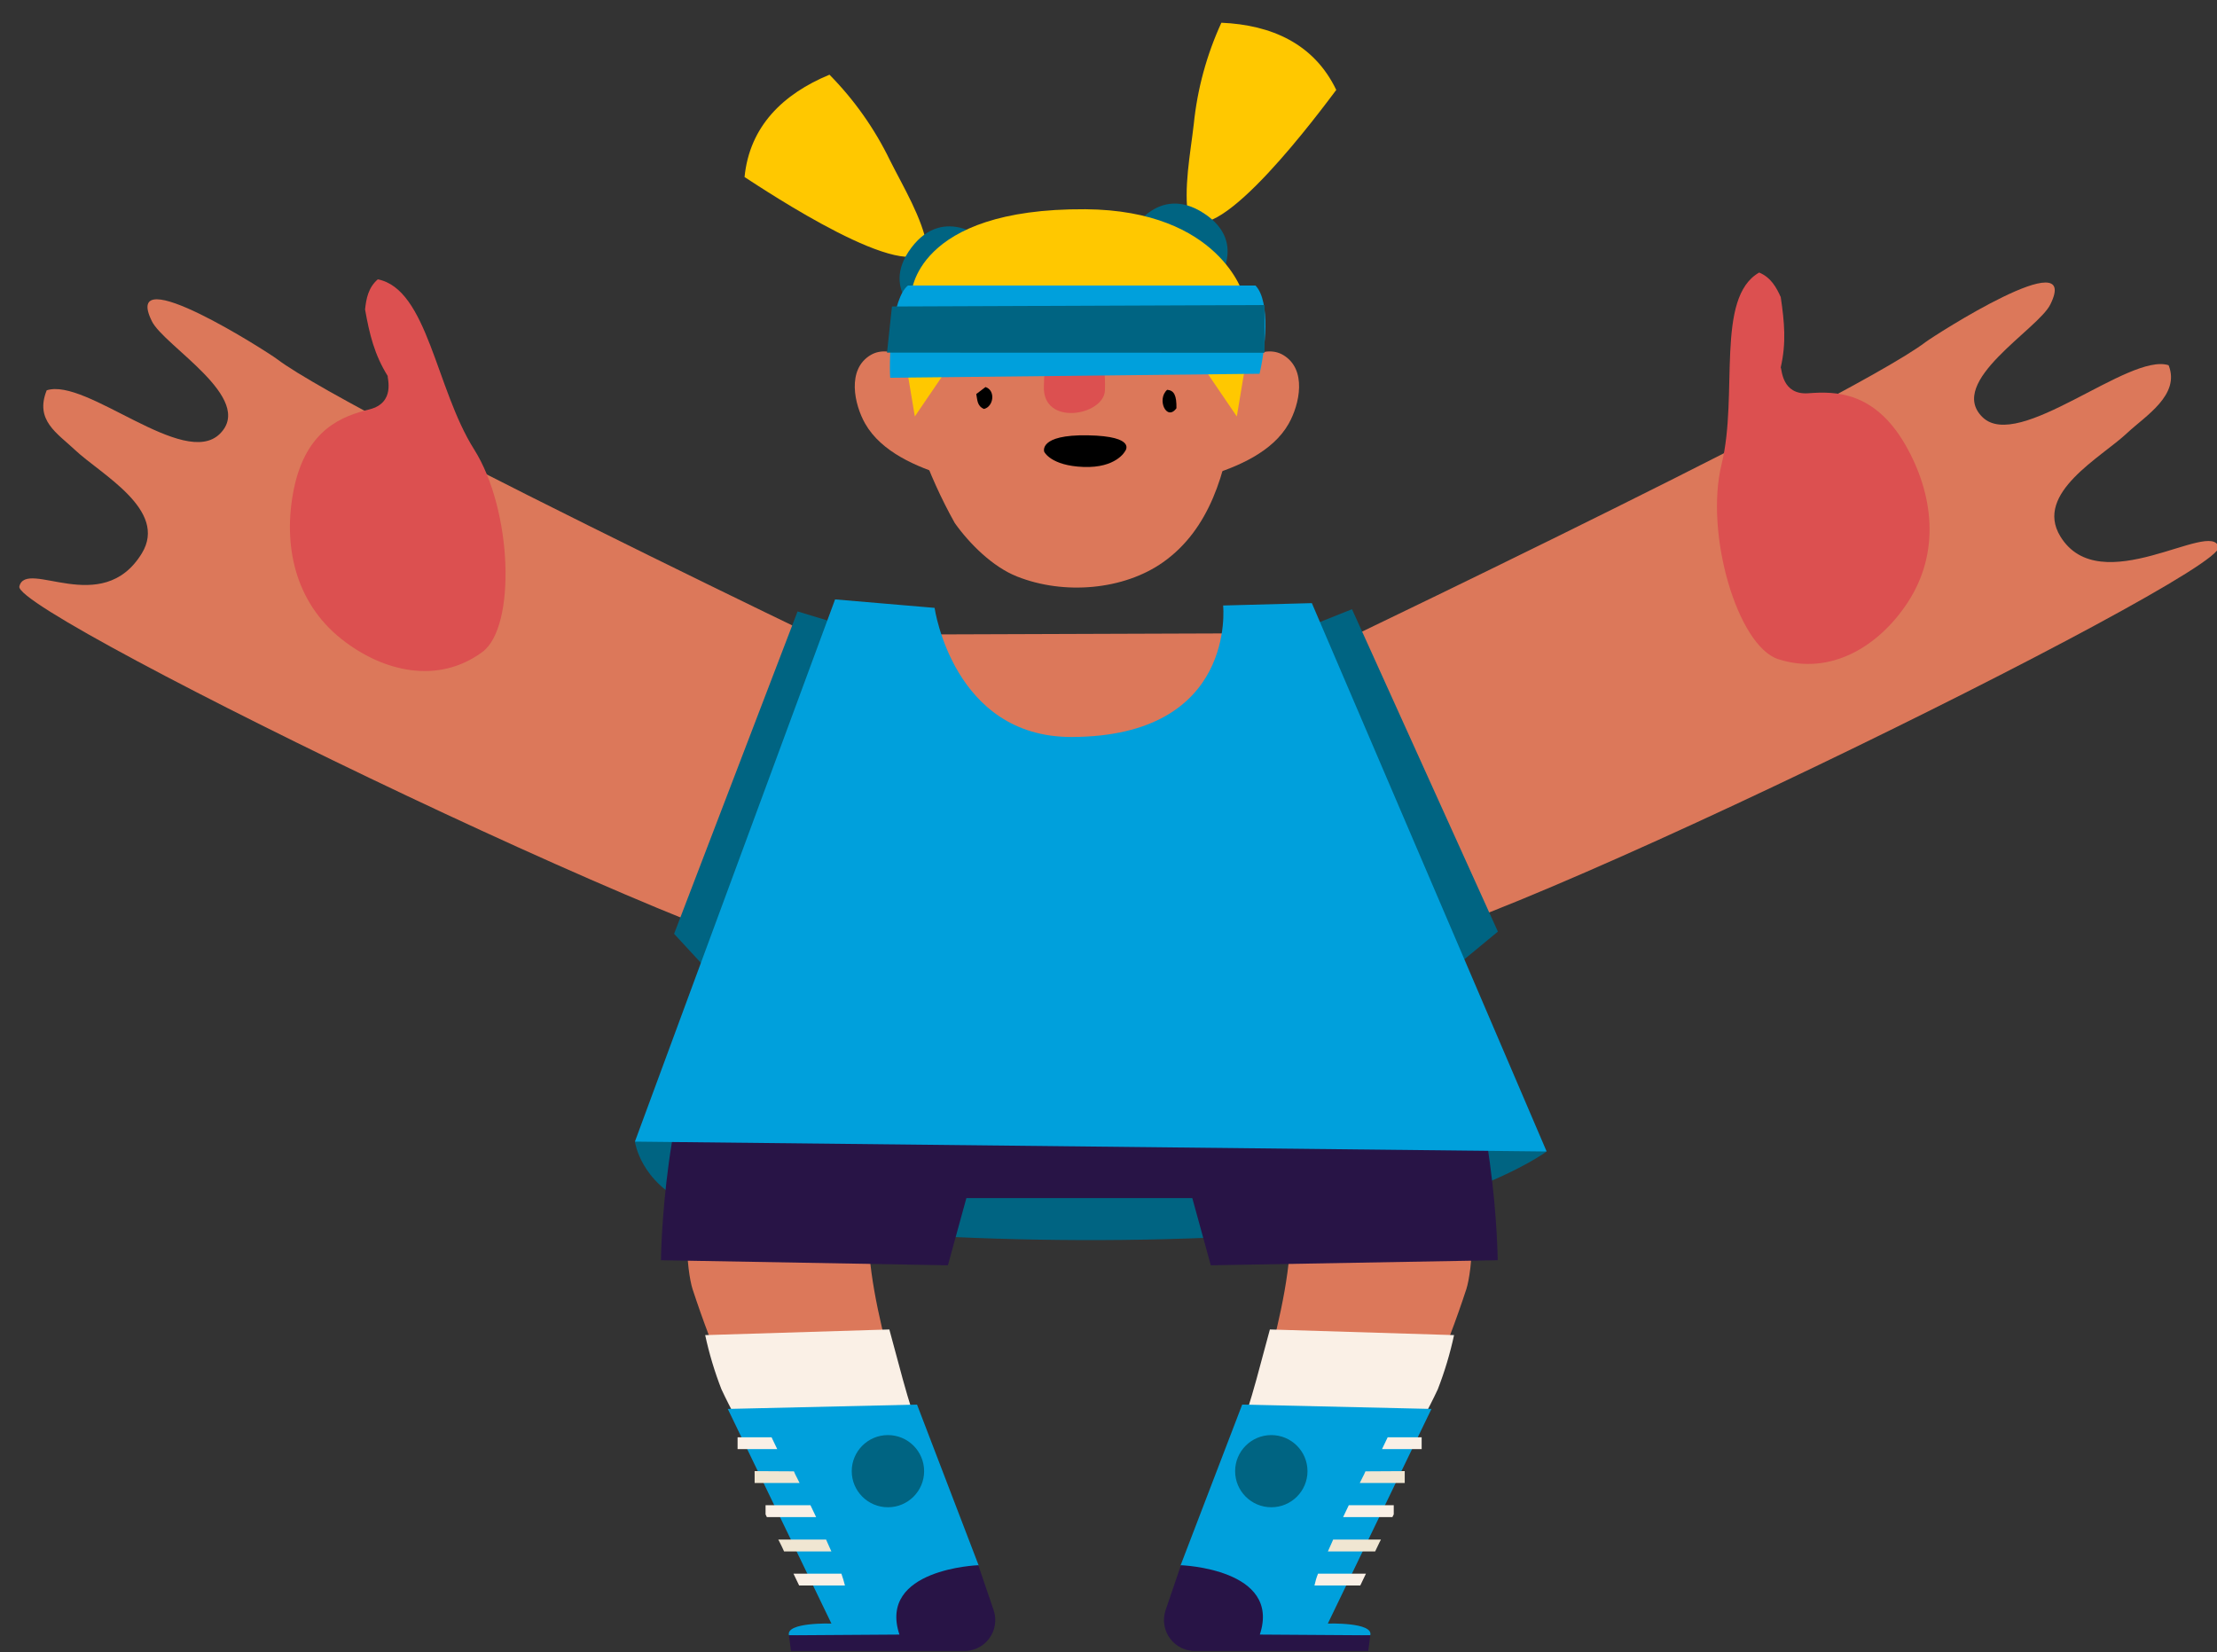
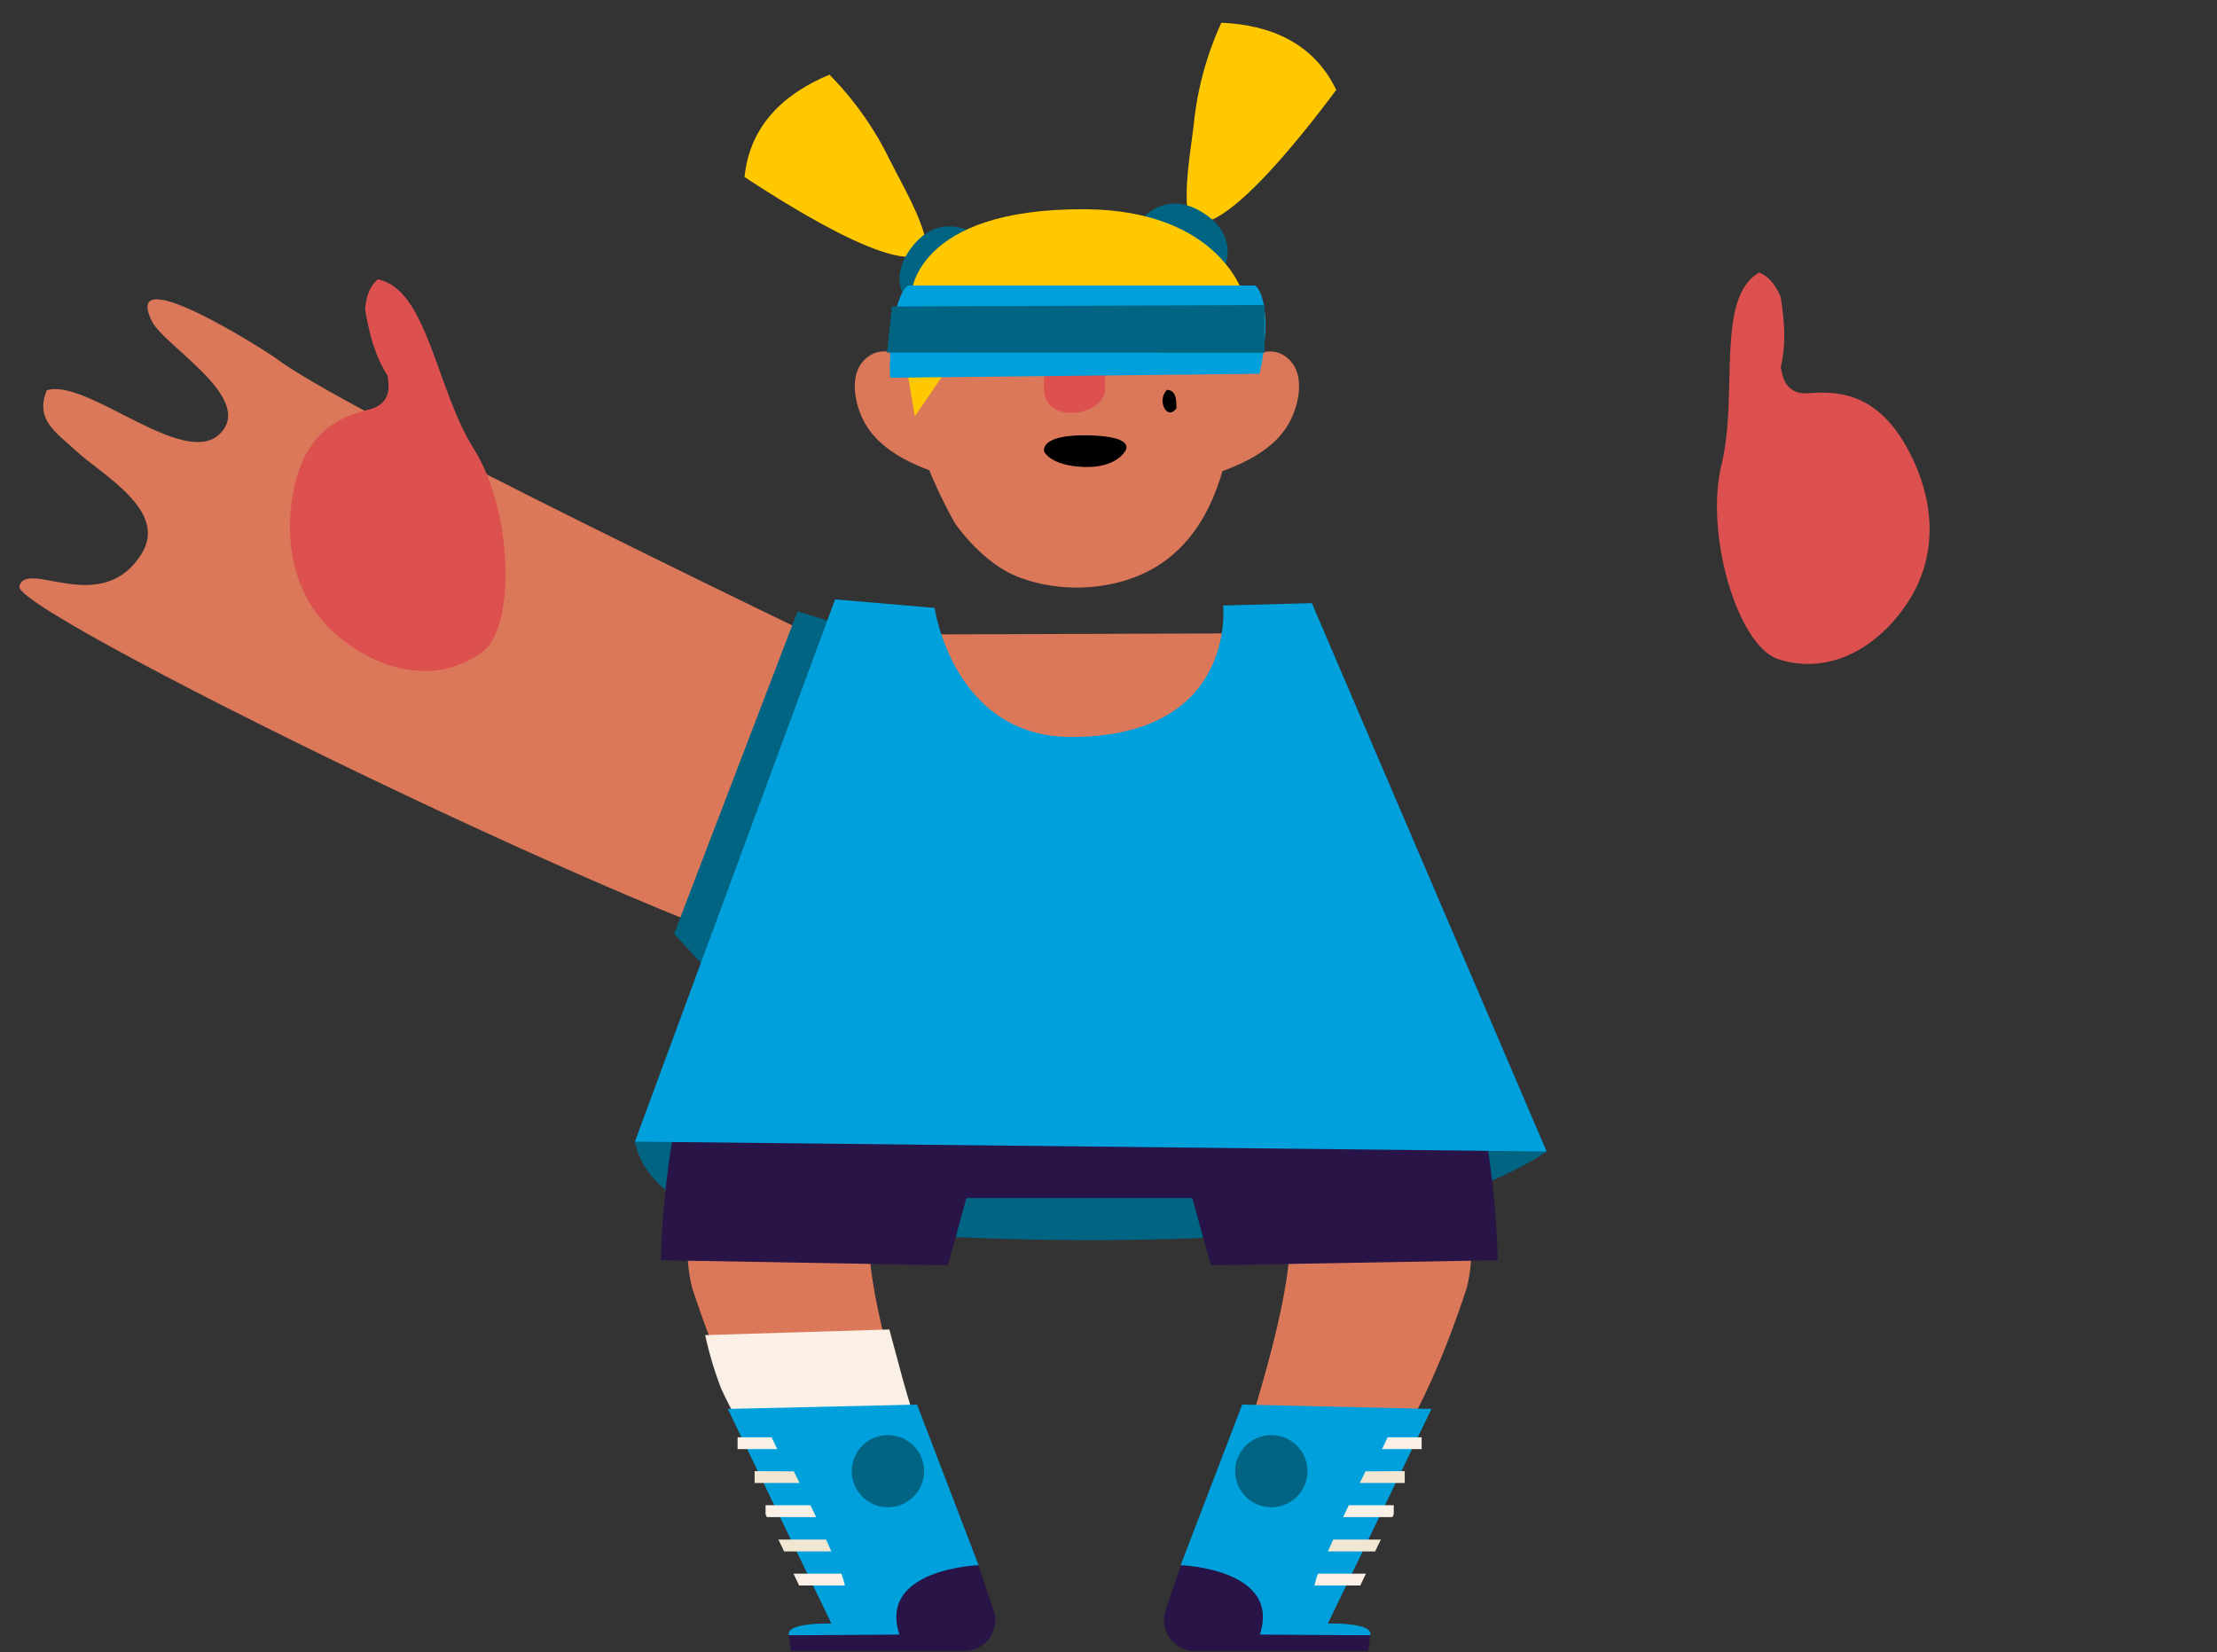
<svg xmlns="http://www.w3.org/2000/svg" version="1.1" width="157" height="117" viewBox="-1 -1 157 117">
  <rect x="-1" y="-1" width="157" height="117" fill="#333333" stroke="none" />
  <g id="ID0.1320589273236692" transform="matrix(1, 0, 0, 1, -0.5, 0)">
    <g id="Page-1">
      <g id="casey-a-[sports,basketball,people,alex-eben-meyer]">
        <g id="Left-Leg/Shoe">
          <path id="Shape" fill="#DC785A" stroke="none" stroke-width="1" d="M 18.368 1.948 C 17.782 3.840 13.607 4.824 13.279 10.416 C 12.950 16.008 16.655 25.688 16.816 27.452 C 13.431 27.548 10.050 27.952 6.674 27.736 C 4.095 23.888 2.234 19.432 0.795 15.048 C 0.394 13.784 -0.108 9.232 1.557 5.772 C 2.976 2.832 6.569 0.856 6.509 0.432 L 18.368 1.948 Z " transform="matrix(1, 0, 0, 1, 47.75, 75.25)" />
          <path id="Shape" fill="#FAF0E6" stroke="none" stroke-width="1" d="M 16.763 25 C 16.763 25 16.046 22.792 15.689 21.456 C 15.332 20.120 14.730 17.904 14.730 17.904 L 1.689 18.304 C 1.970 19.611 2.355 20.894 2.840 22.140 C 3.437 23.432 4.552 25.472 4.552 25.472 L 16.763 25 Z " transform="matrix(1, 0, 0, 1, 47.75, 75.25)" />
          <path id="Shape" fill="#00A0DC" stroke="none" stroke-width="1" d="M 16.691 23.224 L 21.050 34.600 L 16.411 40.004 L 7.620 39.560 C 7.387 38.624 10.628 38.732 10.628 38.732 L 3.289 23.532 L 16.691 23.224 Z " transform="matrix(1, 0, 0, 1, 47.75, 75.25)" />
          <path id="Oval" fill="#006482" stroke="none" stroke-width="1" d="M 14.630 25.384 C 15.337 25.384 15.978 25.670 16.442 26.133 C 16.905 26.596 17.193 27.235 17.193 27.940 C 17.193 28.645 16.905 29.284 16.442 29.747 C 15.978 30.210 15.337 30.496 14.630 30.496 C 13.923 30.496 13.282 30.210 12.818 29.747 C 12.355 29.284 12.067 28.645 12.067 27.940 C 12.067 27.235 12.355 26.596 12.818 26.133 C 13.282 25.670 13.923 25.384 14.630 25.384 Z " transform="matrix(1, 0, 0, 1, 47.75, 75.25)" />
          <path id="Shape" fill="#FAF0E6" stroke="none" stroke-width="1" d="M 6.389 25.540 C 6.521 25.824 6.658 26.100 6.790 26.376 L 3.983 26.376 L 3.983 25.540 L 6.389 25.540 Z " transform="matrix(1, 0, 0, 1, 47.75, 75.25)" />
          <path id="Shape" fill="#F0E6D2" stroke="none" stroke-width="1" d="M 7.973 27.952 C 8.029 28.092 8.093 28.228 8.161 28.352 L 8.374 28.776 L 5.190 28.776 L 5.190 27.936 L 7.973 27.952 Z " transform="matrix(1, 0, 0, 1, 47.75, 75.25)" />
          <path id="Shape" fill="#FAF0E6" stroke="none" stroke-width="1" d="M 5.964 31 L 5.964 30.352 L 9.144 30.352 C 9.280 30.632 9.414 30.912 9.545 31.192 L 6.056 31.192 C 6.028 31.144 5.996 31.080 5.964 31 Z " transform="matrix(1, 0, 0, 1, 47.75, 75.25)" />
          <path id="Shape" fill="#F0E6D2" stroke="none" stroke-width="1" d="M 6.966 32.976 C 6.930 32.912 6.898 32.848 6.866 32.784 L 10.251 32.784 C 10.279 32.844 10.307 32.904 10.331 32.968 C 10.423 33.188 10.528 33.404 10.624 33.624 L 7.275 33.624 C 7.175 33.400 7.075 33.188 6.966 32.976 Z " transform="matrix(1, 0, 0, 1, 47.75, 75.25)" />
          <path id="Shape" fill="#FAF0E6" stroke="none" stroke-width="1" d="M 11.586 36.036 L 8.342 36.036 C 8.206 35.760 8.077 35.480 7.941 35.200 L 11.334 35.200 C 11.434 35.476 11.514 35.756 11.586 36.036 Z " transform="matrix(1, 0, 0, 1, 47.75, 75.25)" />
          <path id="Shape" fill="#281446" stroke="none" stroke-width="1" d="M 15.444 39.512 C 13.900 34.852 21.030 34.600 21.030 34.600 L 22.121 37.800 C 22.348 38.486 22.222 39.239 21.783 39.814 C 21.345 40.389 20.651 40.711 19.928 40.676 L 7.764 40.676 L 7.620 39.564 L 15.444 39.512 Z " transform="matrix(1, 0, 0, 1, 47.75, 75.25)" />
        </g>
        <path id="Shape" fill="#006482" stroke="none" stroke-width="1" d="M 59.693 66.984 L 43.712 79.600 C 43.712 79.600 44.081 82.472 47.526 84 C 51.031 85.564 67.914 87.104 84.477 86.400 C 101.039 85.696 108.278 80.300 108.278 80.300 L 59.693 66.984 Z " transform="matrix(1, 0, 0, 1, 0.75, 0.25)" />
        <g id="Right-Leg/-Shoe">
          <path id="Shape" fill="#DC785A" stroke="none" stroke-width="1" d="M 4.018 1.948 C 4.603 3.840 8.778 4.824 9.107 10.416 C 9.436 16.008 5.730 25.688 5.570 27.452 C 8.955 27.548 12.335 27.952 15.712 27.736 C 18.291 23.888 20.151 19.432 21.591 15.048 C 21.992 13.784 22.493 9.232 20.829 5.772 C 19.409 2.832 15.816 0.856 15.876 0.432 L 4.018 1.948 Z " transform="matrix(1, 0, 0, 1, 81.75, 75.25)" />
-           <path id="Shape" fill="#FAF0E6" stroke="none" stroke-width="1" d="M 5.646 25 C 5.646 25 6.364 22.792 6.721 21.456 C 7.078 20.120 7.679 17.904 7.679 17.904 L 20.721 18.304 C 20.439 19.611 20.054 20.894 19.570 22.140 C 18.972 23.432 17.857 25.472 17.857 25.472 L 5.646 25 Z " transform="matrix(1, 0, 0, 1, 81.75, 75.25)" />
          <path id="Shape" fill="#00A0DC" stroke="none" stroke-width="1" d="M 5.718 23.224 L 1.359 34.600 L 5.999 40.004 L 14.790 39.560 C 15.022 38.624 11.782 38.732 11.782 38.732 L 19.121 23.532 L 5.718 23.224 Z " transform="matrix(1, 0, 0, 1, 81.75, 75.25)" />
          <path id="Oval" fill="#006482" stroke="none" stroke-width="1" d="M 7.780 25.384 C 8.487 25.384 9.127 25.670 9.591 26.133 C 10.055 26.596 10.342 27.235 10.342 27.940 C 10.342 28.645 10.055 29.284 9.591 29.747 C 9.127 30.210 8.487 30.496 7.780 30.496 C 7.073 30.496 6.432 30.210 5.968 29.747 C 5.504 29.284 5.217 28.645 5.217 27.940 C 5.217 27.235 5.504 26.596 5.968 26.133 C 6.432 25.670 7.073 25.384 7.780 25.384 Z " transform="matrix(1, 0, 0, 1, 81.75, 75.25)" />
          <path id="Shape" fill="#FAF0E6" stroke="none" stroke-width="1" d="M 16.021 25.540 C 15.888 25.824 15.752 26.100 15.620 26.376 L 18.427 26.376 L 18.427 25.540 L 16.021 25.540 Z " transform="matrix(1, 0, 0, 1, 81.75, 75.25)" />
          <path id="Shape" fill="#F0E6D2" stroke="none" stroke-width="1" d="M 14.445 27.952 C 14.389 28.092 14.324 28.228 14.256 28.352 L 14.044 28.776 L 17.228 28.776 L 17.228 27.936 L 14.445 27.952 Z " transform="matrix(1, 0, 0, 1, 81.75, 75.25)" />
          <path id="Shape" fill="#FAF0E6" stroke="none" stroke-width="1" d="M 16.450 31 L 16.450 30.352 L 13.266 30.352 C 13.129 30.632 12.996 30.912 12.865 31.192 L 16.354 31.192 C 16.382 31.144 16.414 31.080 16.450 31 Z " transform="matrix(1, 0, 0, 1, 81.75, 75.25)" />
          <path id="Shape" fill="#F0E6D2" stroke="none" stroke-width="1" d="M 15.443 32.976 C 15.479 32.912 15.511 32.848 15.544 32.784 L 12.159 32.784 C 12.131 32.844 12.103 32.904 12.079 32.968 C 11.986 33.188 11.882 33.404 11.786 33.624 L 15.134 33.624 C 15.247 33.400 15.335 33.188 15.443 32.976 Z " transform="matrix(1, 0, 0, 1, 81.75, 75.25)" />
          <path id="Shape" fill="#FAF0E6" stroke="none" stroke-width="1" d="M 10.835 36.036 L 14.080 36.036 C 14.216 35.760 14.344 35.480 14.481 35.200 L 11.088 35.200 C 10.976 35.476 10.896 35.756 10.835 36.036 Z " transform="matrix(1, 0, 0, 1, 81.75, 75.25)" />
          <path id="Shape" fill="#281446" stroke="none" stroke-width="1" d="M 6.966 39.512 C 8.510 34.852 1.379 34.600 1.379 34.600 L 0.288 37.800 C 0.062 38.486 0.188 39.239 0.626 39.814 C 1.065 40.389 1.759 40.711 2.482 40.676 L 14.645 40.676 L 14.790 39.564 L 6.966 39.512 Z " transform="matrix(1, 0, 0, 1, 81.75, 75.25)" />
        </g>
        <g id="Shorts">
          <path id="Shape" fill="#281446" stroke="none" stroke-width="1" d="M 46.835 16.600 L 15.555 16.600 L 11.545 0.200 L 50.846 0.200 L 46.835 16.600 " transform="matrix(1, 0, 0, 1, 45.75, 67.25)" />
          <path id="Shape" fill="#281446" stroke="none" stroke-width="1" d="M 0.557 21 C 0.557 21 0.673 8.740 4.695 2.312 L 26.090 2.340 C 23.865 10.512 20.877 21.360 20.877 21.360 L 0.557 21 Z " transform="matrix(1, 0, 0, 1, 45.75, 67.25)" />
          <path id="Shape" fill="#281446" stroke="none" stroke-width="1" d="M 59.813 21 C 59.813 21 59.696 8.740 55.674 2.312 L 34.279 2.340 C 36.505 10.512 39.493 21.360 39.493 21.360 L 59.813 21 Z " transform="matrix(1, 0, 0, 1, 45.75, 67.25)" />
        </g>
        <g id="Right-Arm">
-           <path id="Shape" fill="#DC785A" stroke="none" stroke-width="1" d="M 69.856 19.496 C 69.378 17.496 61.470 23.348 58.655 18.736 C 56.782 15.664 61.570 13.136 63.387 11.416 C 64.662 10.216 67.169 8.728 66.323 6.616 C 63.515 5.704 55.691 12.800 53.137 10.288 C 50.582 7.776 57.099 4.064 57.949 2.308 C 60.179 -2.196 49.728 4.508 49.102 4.984 C 43.504 9.228 0.622 29.600 0.622 29.600 L 9.316 47.884 C 12.986 49.684 70.333 21.508 69.856 19.496 Z " transform="matrix(1, 0, 0, 1, 86.75, 18.25)" />
          <path id="Shape" fill="#DC5050" stroke="none" stroke-width="1" d="M 34.669 13.620 C 35.872 8.692 34.208 1.828 37.328 0.052 C 38.162 0.396 38.555 1.120 38.856 1.792 C 39.117 3.564 39.257 5.028 38.856 6.768 C 38.936 6.880 38.924 8.744 40.821 8.600 C 42.718 8.456 45.497 8.460 47.683 12.256 C 49.688 15.748 50.169 19.884 47.839 23.428 C 45.798 26.536 42.373 28.628 38.664 27.428 C 35.800 26.480 33.450 18.544 34.669 13.620 Z " transform="matrix(1, 0, 0, 1, 86.75, 18.25)" />
        </g>
        <g id="Left-Arm">
          <path id="Shape" fill="#DC785A" stroke="none" stroke-width="1" d="M 0.120 22.284 C 0.602 20.284 5.983 24.548 8.795 19.936 C 10.671 16.864 5.883 14.336 4.062 12.616 C 2.787 11.416 1.203 10.516 2.057 8.392 C 4.864 7.480 11.766 13.992 14.317 11.476 C 16.867 8.960 10.359 5.252 9.504 3.496 C 7.279 -1.008 17.729 5.696 18.355 6.172 C 23.949 10.428 66.831 30.800 66.831 30.800 L 58.149 49.084 C 54.468 50.884 -0.357 24.296 0.120 22.284 Z " transform="matrix(1, 0, 0, 1, 0.75, 18.25)" />
          <path id="Shape" fill="#DC5050" stroke="none" stroke-width="1" d="M 32.323 12.572 C 29.612 8.280 29.034 1.236 25.505 0.532 C 24.820 1.124 24.679 1.936 24.603 2.668 C 24.916 4.428 25.265 5.868 26.207 7.380 C 26.167 7.516 26.765 9.276 24.920 9.740 C 23.075 10.204 20.452 11.076 19.562 15.368 C 18.760 19.312 19.614 23.388 22.947 26.020 C 25.866 28.328 29.764 29.248 32.916 26.920 C 35.315 25.136 35.038 16.864 32.323 12.572 Z " transform="matrix(1, 0, 0, 1, 0.75, 18.25)" />
        </g>
        <g id="Torso">
          <path id="Shape" fill="#DC785A" stroke="none" stroke-width="1" d="M 45.190 2.600 L 43.089 13.612 L 15.670 13.664 L 19.721 2.688 L 45.190 2.600 " transform="matrix(1, 0, 0, 1, 43.75, 41.25)" />
-           <path id="Shape" fill="#006482" stroke="none" stroke-width="1" d="M 47.520 2.480 L 51.494 0.896 L 61.825 23.728 L 56.724 27.940 L 47.520 2.480 " transform="matrix(1, 0, 0, 1, 43.75, 41.25)" />
          <path id="Shape" fill="#006482" stroke="none" stroke-width="1" d="M 16.934 2.480 L 12.230 1.052 L 3.487 23.884 L 7.481 28.212 L 16.934 2.480 " transform="matrix(1, 0, 0, 1, 43.75, 41.25)" />
          <path id="Shape" fill="#00A0DC" stroke="none" stroke-width="1" d="M 65.278 39.300 L 48.651 0.464 L 42.367 0.632 C 42.367 0.632 43.357 9.912 31.643 9.944 C 23.250 9.968 21.934 0.800 21.934 0.800 L 14.888 0.200 L 0.712 38.600 L 65.278 39.300 Z " transform="matrix(1, 0, 0, 1, 43.75, 41.25)" />
        </g>
        <g id="Head">
          <path id="Shape" fill="#DC785A" stroke="none" stroke-width="1" d="M 33.216 32.476 C 33.096 32.284 33.785 27.236 34.551 25.744 C 35.229 24.424 37.206 23.072 38.606 23.884 C 40.338 24.896 39.781 27.404 39.007 28.760 C 37.876 30.764 35.377 31.824 33.216 32.476 Z " transform="matrix(1, 0, 0, 1, 51.75, 0.25)" />
          <path id="Shape" fill="#DC785A" stroke="none" stroke-width="1" d="M 14.813 32.476 C 14.937 32.284 14.243 27.236 13.477 25.744 C 12.800 24.424 10.823 23.072 9.423 23.884 C 7.690 24.896 8.248 27.404 9.022 28.760 C 10.169 30.764 12.667 31.824 14.813 32.476 Z " transform="matrix(1, 0, 0, 1, 51.75, 0.25)" />
          <path id="Shape" fill="#FFC800" stroke="none" stroke-width="1" d="M 31.913 14.220 C 34.034 16.416 41.337 6.492 42.379 5.120 C 40.807 1.844 37.792 0.512 34.243 0.360 C 33.203 2.627 32.543 5.048 32.290 7.528 C 32.049 9.648 31.548 12.096 31.913 14.220 Z " transform="matrix(1, 0, 0, 1, 51.75, 0.25)" />
          <path id="Shape" fill="#006482" stroke="none" stroke-width="1" d="M 27.786 15.292 L 33.757 19.008 C 33.757 19.008 36.288 15.988 32.991 13.848 C 29.695 11.708 27.786 15.292 27.786 15.292 Z " transform="matrix(1, 0, 0, 1, 51.75, 0.25)" />
          <path id="Shape" fill="#FFC800" stroke="none" stroke-width="1" d="M 13.429 16.276 C 12.186 19.076 1.924 12.224 0.476 11.288 C 0.833 7.688 3.211 5.396 6.491 4.040 C 8.243 5.817 9.691 7.868 10.778 10.112 C 11.737 12.024 13.044 14.152 13.429 16.276 Z " transform="matrix(1, 0, 0, 1, 51.75, 0.25)" />
          <path id="Shape" fill="#006482" stroke="none" stroke-width="1" d="M 17.676 15.876 L 13.337 21.404 C 13.337 21.404 9.924 19.428 12.290 16.292 C 14.656 13.156 17.676 15.876 17.676 15.876 Z " transform="matrix(1, 0, 0, 1, 51.75, 0.25)" />
          <path id="Shape" fill="#FFC800" stroke="none" stroke-width="1" d="M 35.815 19.656 L 12.282 19.600 C 12.282 19.600 12.467 13.492 24.614 13.568 C 34.166 13.644 35.815 19.656 35.815 19.656 Z " transform="matrix(1, 0, 0, 1, 51.75, 0.25)" />
          <path id="Shape" fill="#DC785A" stroke="none" stroke-width="1" d="M 13.124 21.936 C 12.952 22.276 12.856 25.896 12.683 26.240 C 12.635 27.192 12.214 28.064 12.924 30.392 C 13.582 32.260 14.399 34.067 15.366 35.796 C 16.417 37.272 18.061 38.904 19.777 39.580 C 23.098 40.900 27.317 40.540 30.108 38.572 C 33.437 36.224 34.571 32.172 35.105 28.240 C 35.349 26.428 36.308 23.608 36.023 21.788 L 13.124 21.936 Z " transform="matrix(1, 0, 0, 1, 51.75, 0.25)" />
          <path id="Shape" fill="#DC5050" stroke="none" stroke-width="1" d="M 25.997 26.400 C 25.925 28.192 21.550 28.968 21.674 26.092 C 21.799 23.216 21.630 21.316 23.651 21.292 C 25.673 21.268 26.062 24.596 25.997 26.400 Z " transform="matrix(1, 0, 0, 1, 51.75, 0.25)" />
-           <path id="Shape" fill="#FFC800" stroke="none" stroke-width="1" d="M 31.925 23.236 L 35.337 28.244 L 36.155 23.332 L 31.925 23.236 " transform="matrix(1, 0, 0, 1, 51.75, 0.25)" />
          <path id="Shape" fill="#FFC800" stroke="none" stroke-width="1" d="M 15.944 23.236 L 12.535 28.244 L 11.713 23.332 L 15.944 23.236 " transform="matrix(1, 0, 0, 1, 51.75, 0.25)" />
          <path id="Shape" fill="#00A0DC" stroke="none" stroke-width="1" d="M 36.946 25.220 C 37.347 23.532 37.748 20.120 36.661 18.972 L 12.046 18.972 C 10.919 19.872 10.690 23.896 10.790 25.504 L 36.946 25.220 Z " transform="matrix(1, 0, 0, 1, 51.75, 0.25)" />
          <path id="Shape" fill="#000000" stroke="none" stroke-width="1" d="M 27.421 30.708 C 27.421 30.708 26.803 31.908 24.478 31.820 C 22.152 31.732 21.698 30.744 21.698 30.744 C 21.698 30.744 21.261 29.516 24.790 29.580 C 28.319 29.644 27.421 30.708 27.421 30.708 Z " transform="matrix(1, 0, 0, 1, 51.75, 0.25)" />
          <path id="Shape" fill="#000000" stroke="none" stroke-width="1" d="M 31.062 27.660 C 30.373 28.612 29.639 27.036 30.405 26.356 C 30.902 26.400 31.074 26.756 31.062 27.660 Z " transform="matrix(1, 0, 0, 1, 51.75, 0.25)" />
-           <path id="Shape" fill="#000000" stroke="none" stroke-width="1" d="M 17.431 27.712 C 16.930 27.500 16.970 27.056 16.886 26.656 L 17.540 26.160 C 18.270 26.400 18.117 27.552 17.431 27.712 Z " transform="matrix(1, 0, 0, 1, 51.75, 0.25)" />
          <path id="Shape" fill="#006482" stroke="none" stroke-width="1" d="M 37.298 23.732 L 10.566 23.724 L 10.915 20.456 L 37.298 20.352 L 37.298 23.732 " transform="matrix(1, 0, 0, 1, 51.75, 0.25)" />
        </g>
      </g>
    </g>
  </g>
</svg>